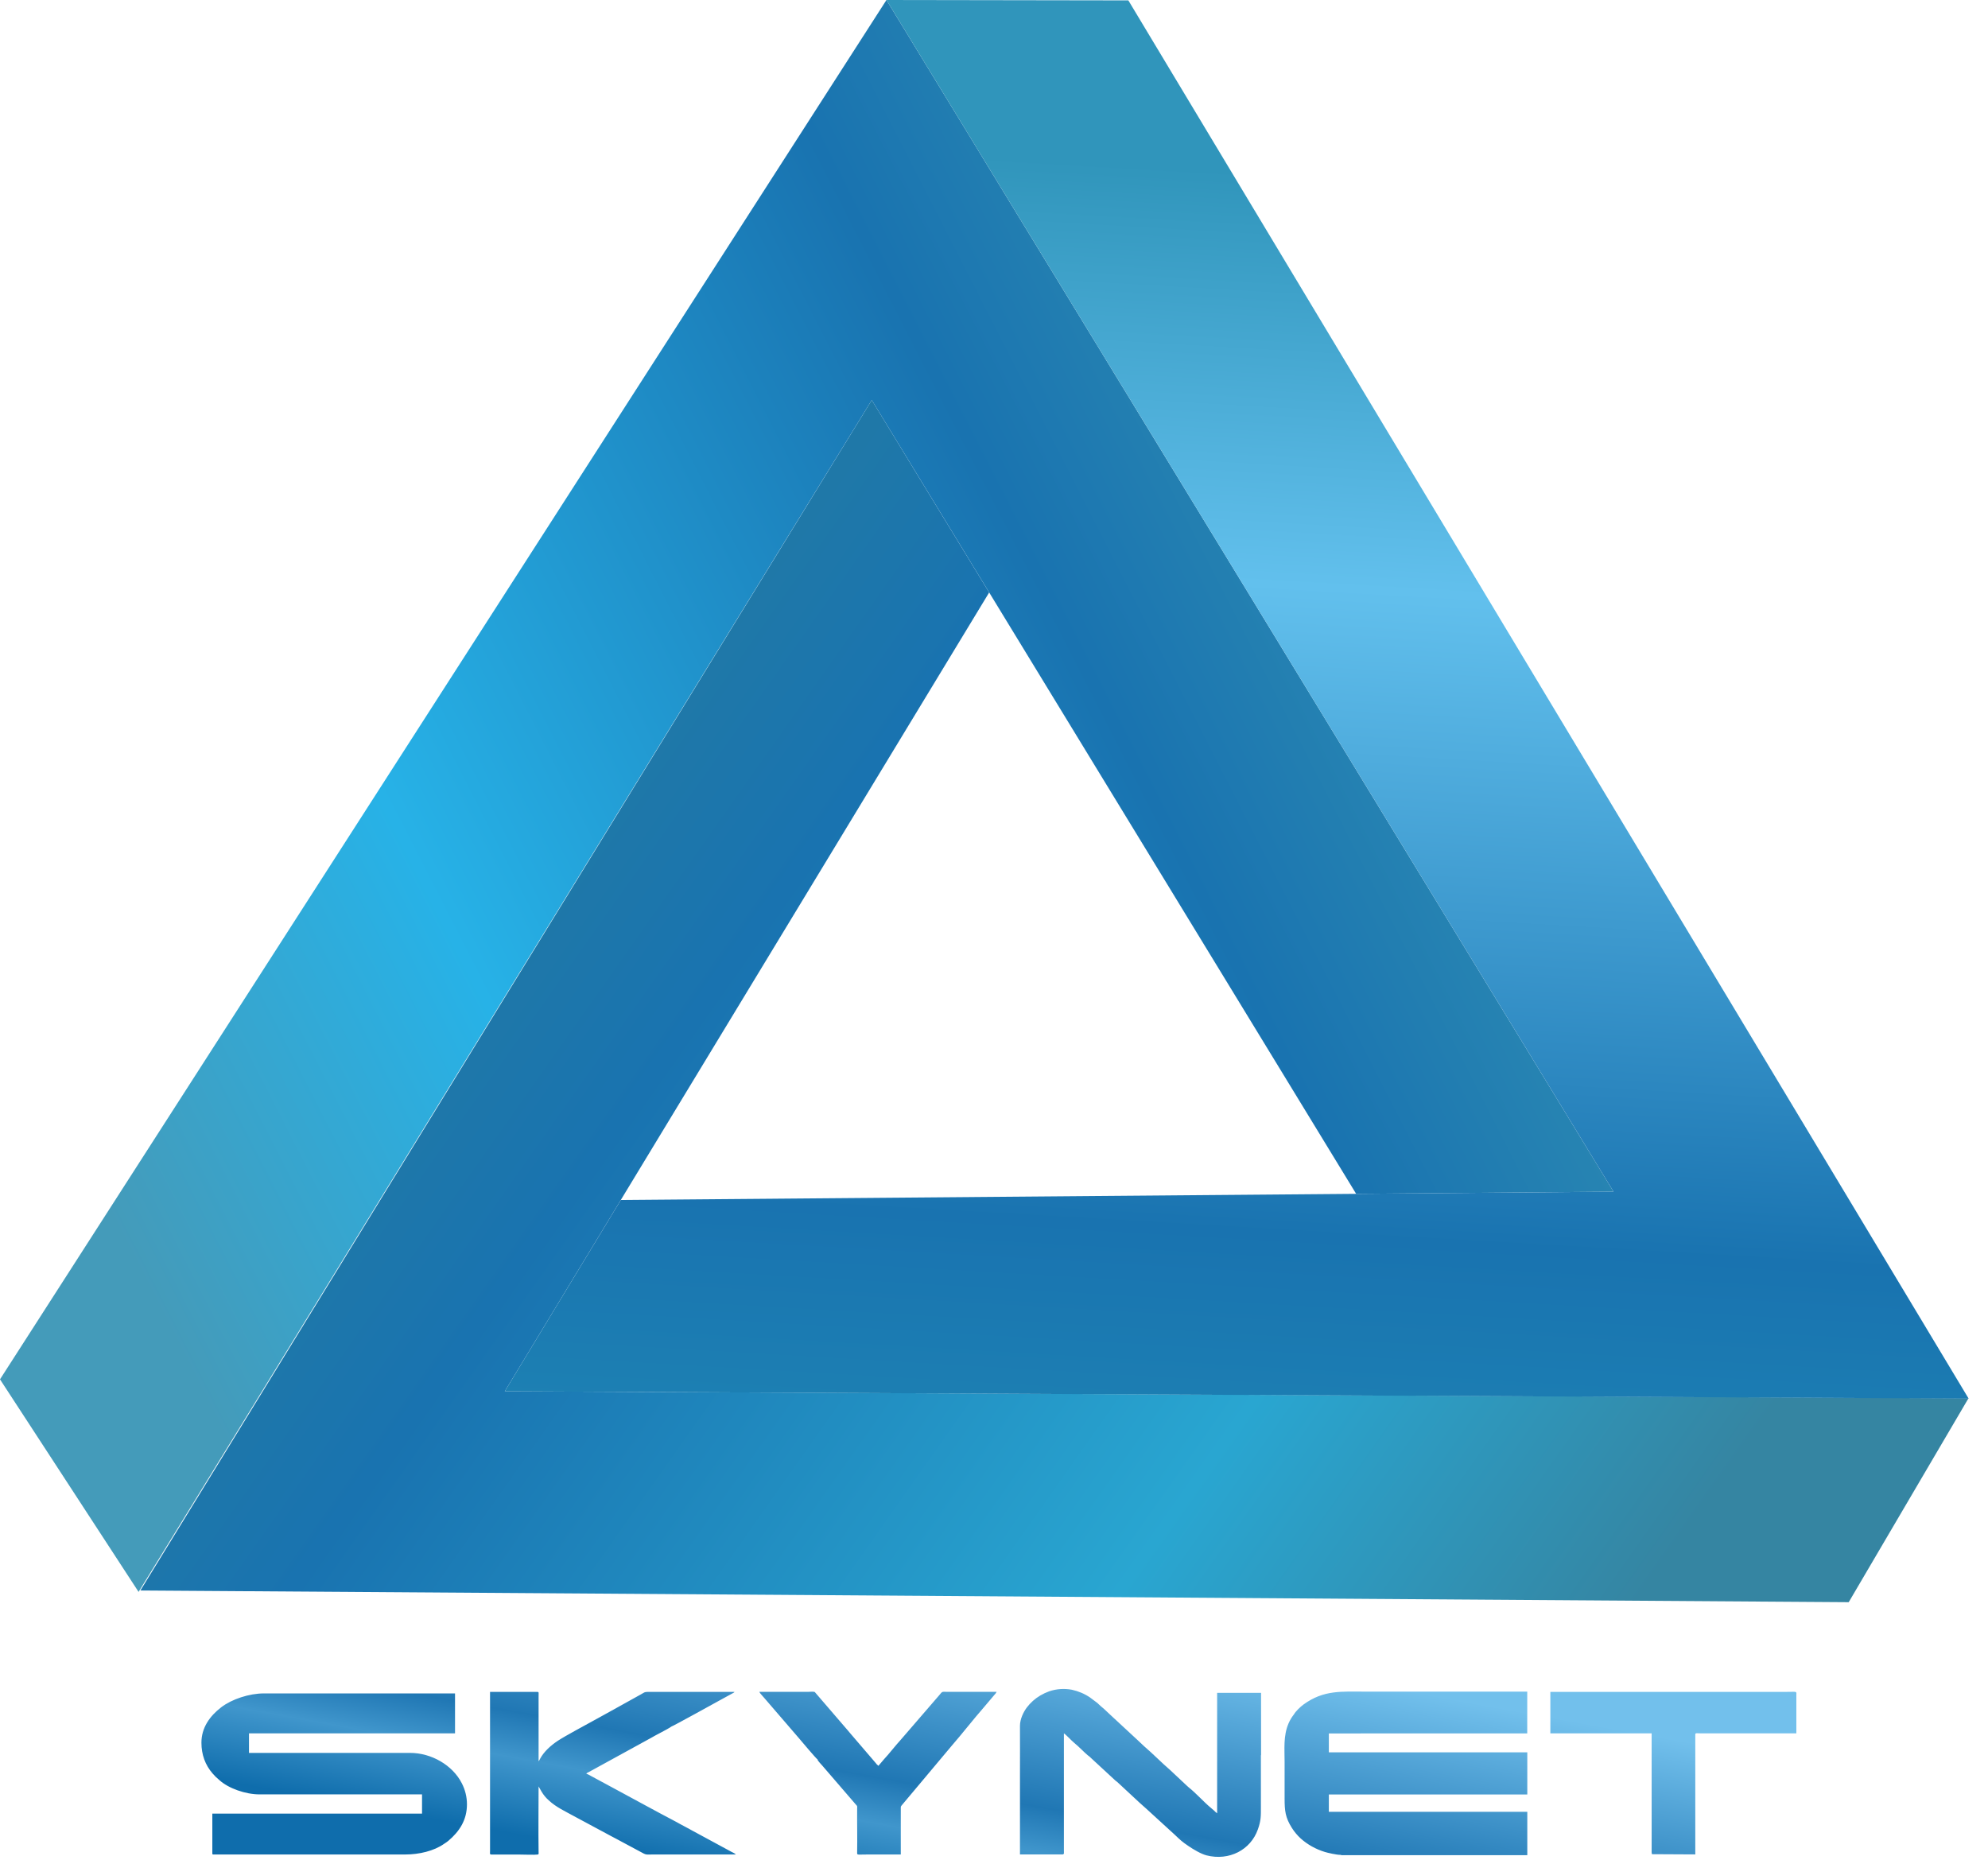
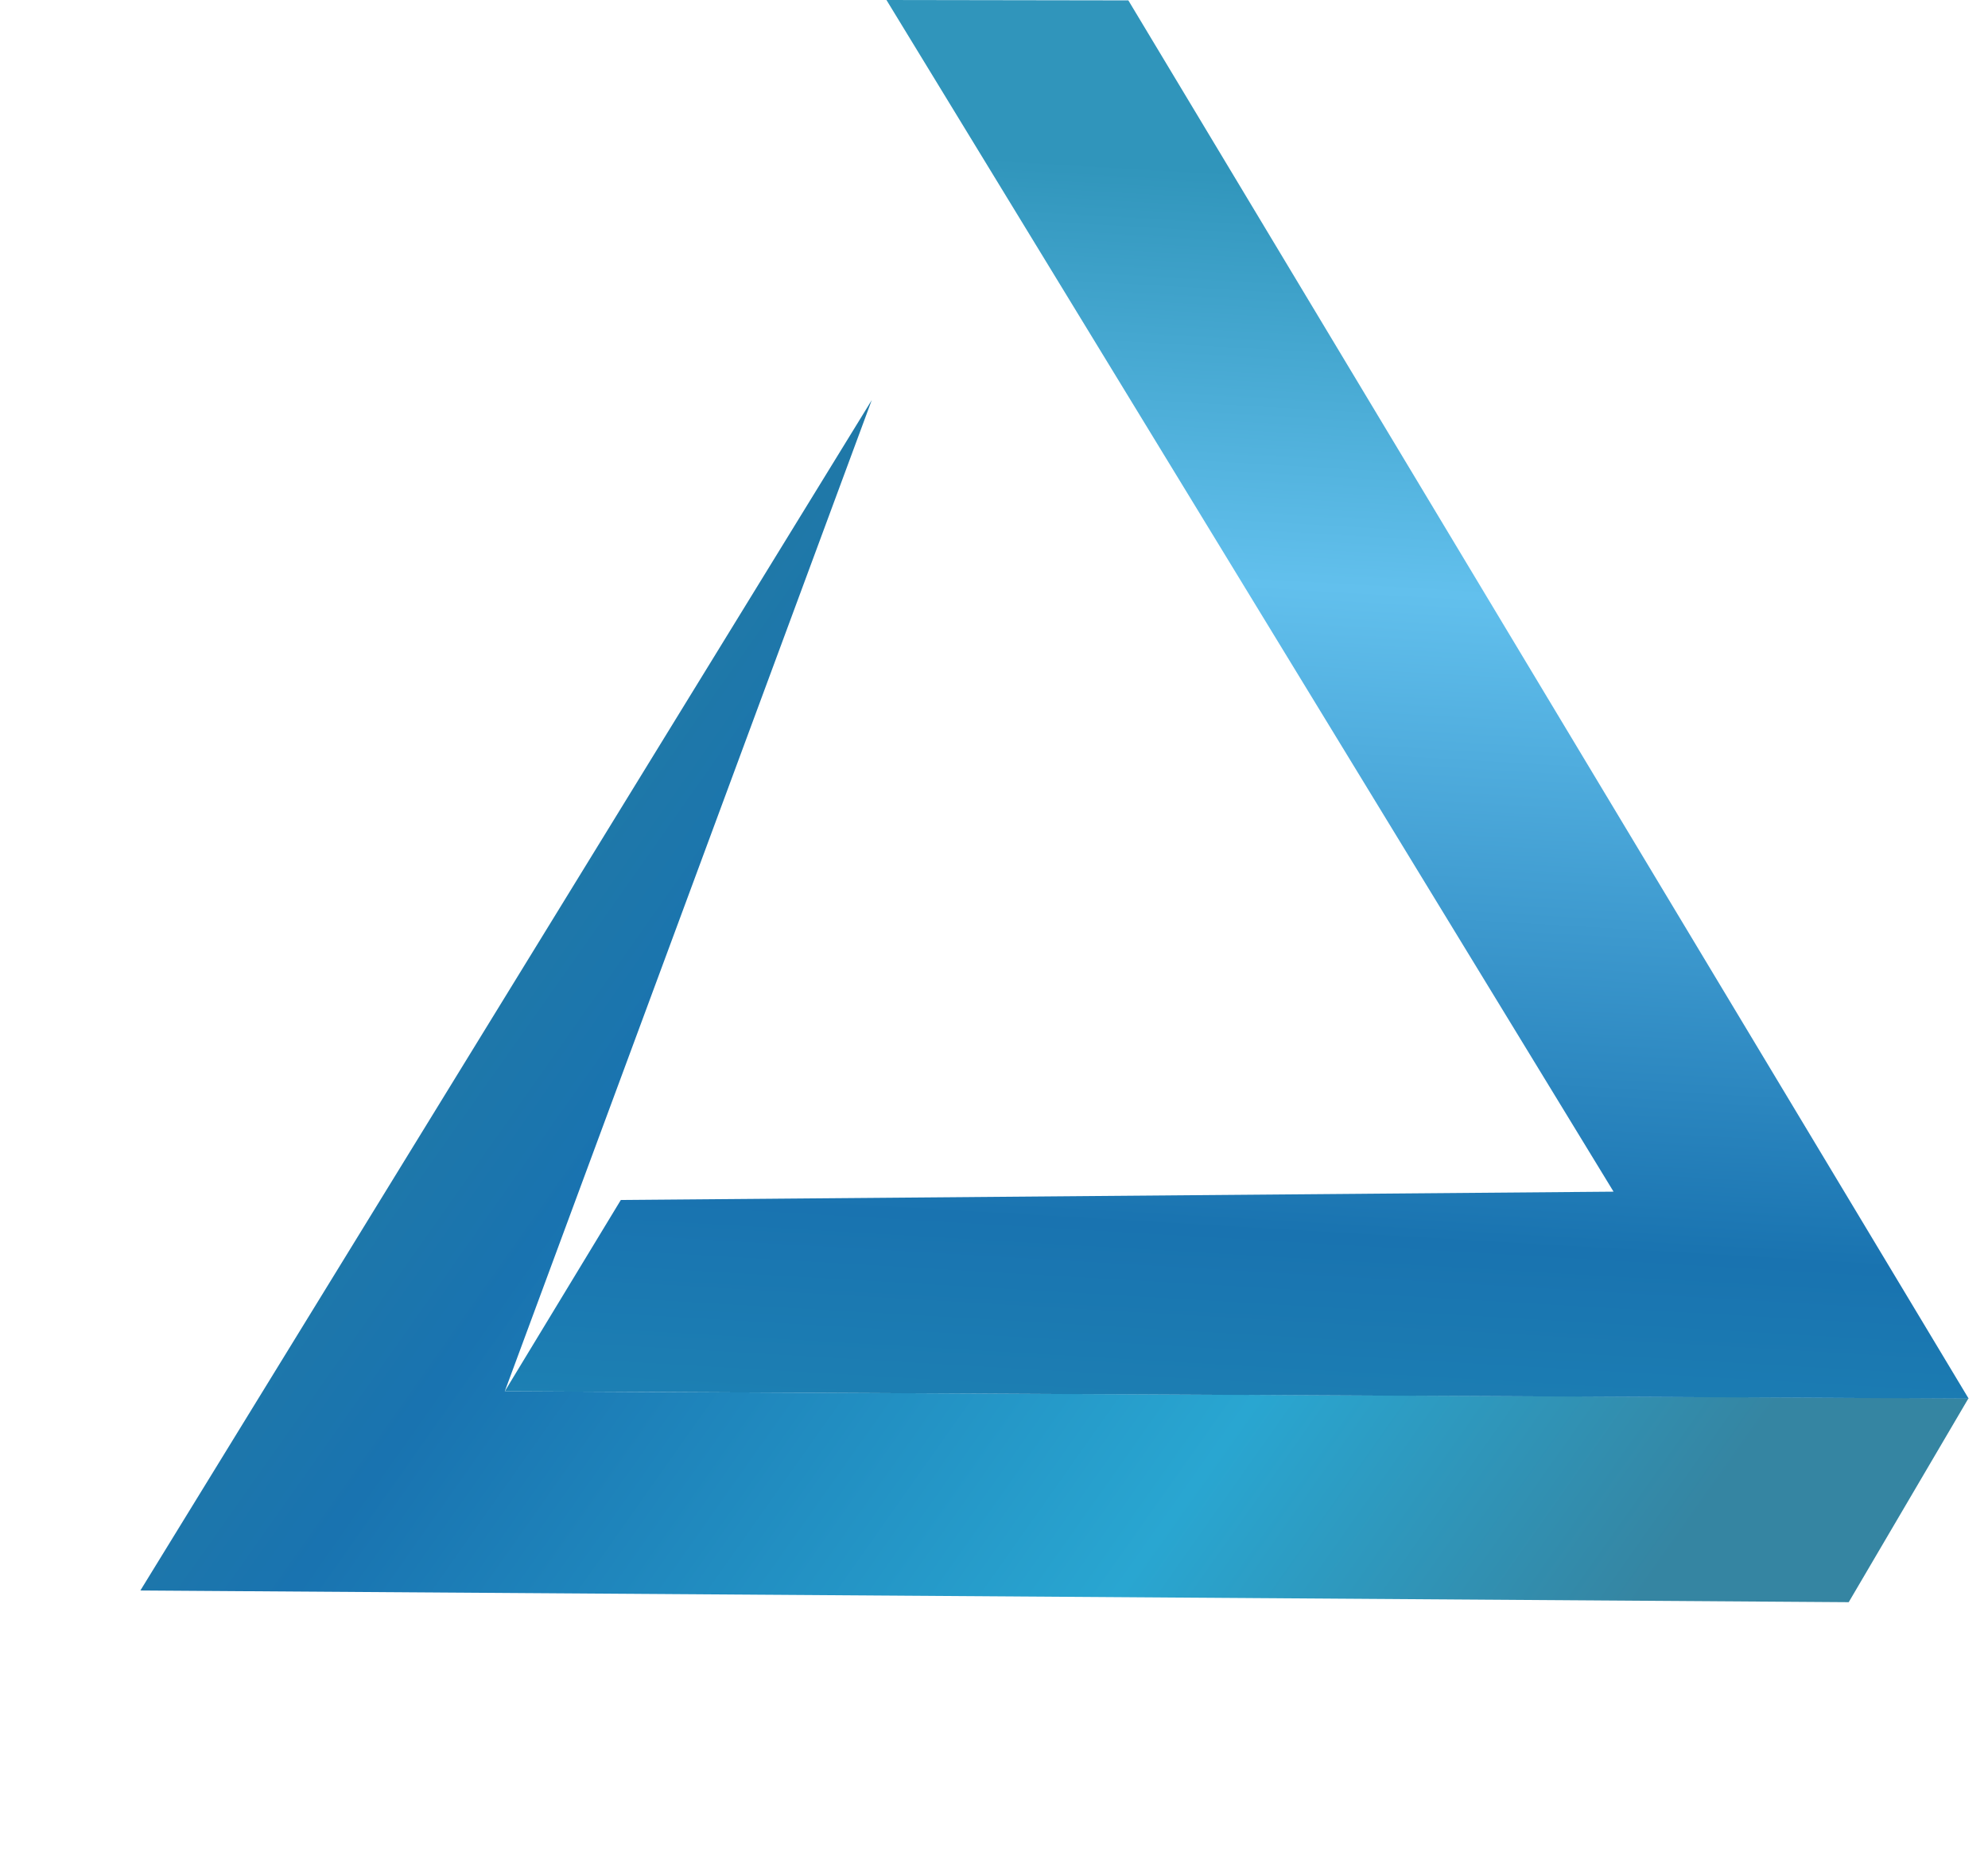
<svg xmlns="http://www.w3.org/2000/svg" width="62" height="58" viewBox="0 0 62 58" fill="none">
-   <path fill-rule="evenodd" clip-rule="evenodd" d="M6.282 54.348C6.282 54.72 6.4 55.044 6.629 55.307C6.692 55.382 6.763 55.451 6.84 55.514C7.124 55.774 7.659 55.961 8.095 55.961H13.162V56.561H6.622V57.806C6.622 57.828 6.629 57.835 6.653 57.835H12.646C13.067 57.835 13.533 57.727 13.848 57.504C13.892 57.475 13.94 57.445 13.978 57.413C14.331 57.116 14.563 56.758 14.563 56.271C14.563 56.042 14.508 55.816 14.401 55.611C14.115 55.049 13.453 54.667 12.791 54.667H7.765V54.058H14.191V52.812H8.229C7.772 52.812 7.227 52.992 6.898 53.245C6.548 53.515 6.282 53.876 6.282 54.348ZM51.52 57.826C51.52 57.826 51.525 57.826 51.53 57.826L52.871 57.833V54.086C52.882 54.039 52.91 54.057 53.036 54.057H56.023V52.879C56.023 52.734 56.066 52.764 55.714 52.764H48.351V54.058H51.51V57.708C51.508 57.745 51.509 57.782 51.516 57.819C51.517 57.821 51.518 57.824 51.52 57.826L51.52 57.826ZM20.936 53.847C21.007 53.824 22.321 53.097 22.417 53.044L22.879 52.791C22.898 52.778 22.894 52.788 22.903 52.765H20.194C20.101 52.765 20.087 52.786 20 52.835L19.135 53.316L18.668 53.574C18.611 53.605 18.559 53.633 18.506 53.663C18.262 53.8 17.64 54.129 17.394 54.291C17.178 54.435 16.966 54.624 16.845 54.848C16.836 54.864 16.833 54.87 16.825 54.888L16.797 54.929V52.92C16.797 52.755 16.815 52.764 16.726 52.765H15.283V57.603C15.283 57.648 15.283 57.694 15.283 57.739C15.283 57.801 15.266 57.831 15.323 57.837H16.189C16.297 57.837 16.691 57.851 16.766 57.837C16.812 57.828 16.797 57.796 16.797 57.74C16.787 57.085 16.797 56.368 16.797 55.712C16.797 55.712 16.8 55.714 16.8 55.718L16.887 55.87C16.947 55.974 17.024 56.068 17.116 56.148C17.34 56.359 17.638 56.494 17.907 56.643L19.072 57.269C19.133 57.302 19.181 57.328 19.245 57.36C19.36 57.42 19.461 57.479 19.578 57.539L20.076 57.806C20.152 57.847 20.198 57.836 20.313 57.836H22.949C22.927 57.805 22.854 57.774 22.812 57.752L21.578 57.084C21.552 57.07 21.532 57.06 21.506 57.044C21.407 56.988 21.31 56.942 21.211 56.886C21.162 56.858 21.119 56.834 21.068 56.807C20.438 56.477 19.8 56.124 19.171 55.786L18.439 55.391C18.39 55.361 18.338 55.335 18.284 55.313C18.304 55.288 18.328 55.285 18.358 55.267L20.283 54.211C20.392 54.149 20.499 54.089 20.615 54.03C20.666 54.004 20.932 53.861 20.941 53.843L20.936 53.847ZM39.329 54.738V52.794H37.959V56.551C37.923 56.524 37.889 56.494 37.859 56.462L37.75 56.369C37.56 56.212 37.29 55.914 37.077 55.746C37.057 55.731 37.043 55.716 37.024 55.699L36.509 55.216C36.437 55.148 36.37 55.094 36.298 55.027L35.886 54.641L35.675 54.453C35.605 54.386 35.541 54.326 35.469 54.259C35.192 53.999 34.918 53.751 34.64 53.491C34.569 53.425 34.505 53.365 34.434 53.298C34.395 53.261 34.364 53.242 34.326 53.206L34.223 53.11L33.994 52.938C33.824 52.823 33.631 52.741 33.427 52.697C33.191 52.653 32.946 52.67 32.72 52.747C32.624 52.782 32.532 52.825 32.445 52.876C32.279 52.974 32.136 53.102 32.022 53.253C31.924 53.385 31.809 53.607 31.81 53.826C31.813 54.342 31.81 54.859 31.81 55.376V57.834H33.087C33.127 57.834 33.15 57.839 33.159 57.824C33.19 57.812 33.181 57.828 33.18 57.718V54.057C33.254 54.105 33.41 54.279 33.496 54.349C33.664 54.487 33.806 54.644 33.929 54.745C33.952 54.764 33.962 54.767 33.986 54.789C34.009 54.811 34.021 54.823 34.042 54.842L34.789 55.532C34.809 55.546 34.828 55.561 34.846 55.576L35.538 56.219C35.614 56.29 35.684 56.346 35.76 56.417L36.625 57.208C36.818 57.39 36.855 57.431 37.075 57.579C37.221 57.678 37.453 57.817 37.628 57.863C38.335 58.042 39.005 57.692 39.23 57.051C39.33 56.769 39.324 56.635 39.324 56.337V54.736L39.329 54.738ZM25.499 54.88C25.499 54.91 25.624 55.038 25.644 55.062L26.689 56.275C26.737 56.33 26.736 56.311 26.732 56.406C26.728 56.856 26.74 57.309 26.732 57.759C26.732 57.861 26.714 57.836 27.011 57.836H28.093V56.414C28.093 56.333 28.09 56.342 28.13 56.293C28.645 55.681 29.154 55.071 29.672 54.455C30.003 54.075 30.358 53.617 30.686 53.243L31.006 52.865C31.037 52.835 31.063 52.801 31.082 52.763H29.548C29.36 52.763 29.401 52.739 29.286 52.875L28.083 54.268C27.936 54.426 27.709 54.719 27.568 54.867L27.395 55.07C27.361 55.044 27.332 55.013 27.308 54.979L26.532 54.074C26.502 54.038 26.477 54.009 26.446 53.972L25.412 52.77C25.371 52.749 25.277 52.762 25.224 52.762H23.68C23.689 52.795 23.809 52.922 23.84 52.959L24.922 54.215C24.97 54.272 25.453 54.847 25.503 54.877L25.499 54.88ZM42.433 54.059H47.63V52.756H42.615C41.843 52.756 41.285 52.697 40.654 53.157C40.556 53.228 40.404 53.372 40.351 53.471L40.342 53.481C40.279 53.564 40.226 53.654 40.185 53.749C40.02 54.135 40.063 54.541 40.063 54.95V56.087C40.063 56.472 40.085 56.684 40.293 57.011C40.367 57.128 40.457 57.235 40.56 57.331C40.775 57.525 41.036 57.671 41.32 57.757C41.401 57.782 41.693 57.851 41.816 57.847C41.827 57.86 41.842 57.856 41.916 57.856H42.009H47.632V56.504H41.443V55.963H47.632V54.649H41.443V54.06H42.436L42.433 54.059Z" fill="url(#paint0_linear_7_96)" />
-   <path fill-rule="evenodd" clip-rule="evenodd" d="M27.188 12.477L30.849 18.478L15.743 43.39L61.391 43.608L57.656 49.967L4.378 49.602L27.188 12.477Z" fill="url(#paint1_linear_7_96)" />
-   <path fill-rule="evenodd" clip-rule="evenodd" d="M50.322 37.164L42.294 37.231L27.188 12.477L4.322 49.646L0 43.017L27.646 0L50.322 37.164Z" fill="url(#paint2_linear_7_96)" />
+   <path fill-rule="evenodd" clip-rule="evenodd" d="M27.188 12.477L15.743 43.39L61.391 43.608L57.656 49.967L4.378 49.602L27.188 12.477Z" fill="url(#paint1_linear_7_96)" />
  <path fill-rule="evenodd" clip-rule="evenodd" d="M15.743 43.39L19.362 37.423L50.322 37.164L27.646 0L35.19 0.012L61.395 43.616L15.743 43.39Z" fill="url(#paint3_linear_7_96)" />
  <defs>
    <linearGradient id="paint0_linear_7_96" x1="30" y1="59.73" x2="31.674" y2="50.513" gradientUnits="userSpaceOnUse">
      <stop stop-color="#0F6DAC" />
      <stop offset="0.25" stop-color="#4096CC" />
      <stop offset="0.4" stop-color="#2077B4" />
      <stop offset="1" stop-color="#72C0EC" />
    </linearGradient>
    <linearGradient id="paint1_linear_7_96" x1="5.869" y1="24.883" x2="47.843" y2="54.49" gradientUnits="userSpaceOnUse">
      <stop stop-color="#0B6DAB" />
      <stop offset="0.19" stop-color="#2079A7" />
      <stop offset="0.33" stop-color="#1973B0" />
      <stop offset="0.74" stop-color="#29A6D1" />
      <stop offset="1" stop-color="#3585A2" />
    </linearGradient>
    <linearGradient id="paint2_linear_7_96" x1="49.531" y1="13.836" x2="3.208" y2="37.513" gradientUnits="userSpaceOnUse">
      <stop stop-color="#0B6DAB" />
      <stop offset="0.19" stop-color="#2784B2" />
      <stop offset="0.33" stop-color="#1973B0" />
      <stop offset="0.74" stop-color="#27B2E7" />
      <stop offset="1" stop-color="#449BBA" />
    </linearGradient>
    <linearGradient id="paint3_linear_7_96" x1="37.836" y1="54.627" x2="40.691" y2="5.451" gradientUnits="userSpaceOnUse">
      <stop stop-color="#0B6DAB" />
      <stop offset="0.19" stop-color="#1D81B3" />
      <stop offset="0.33" stop-color="#1973B0" />
      <stop offset="0.74" stop-color="#62C0ED" />
      <stop offset="1" stop-color="#3095BB" />
    </linearGradient>
  </defs>
</svg>